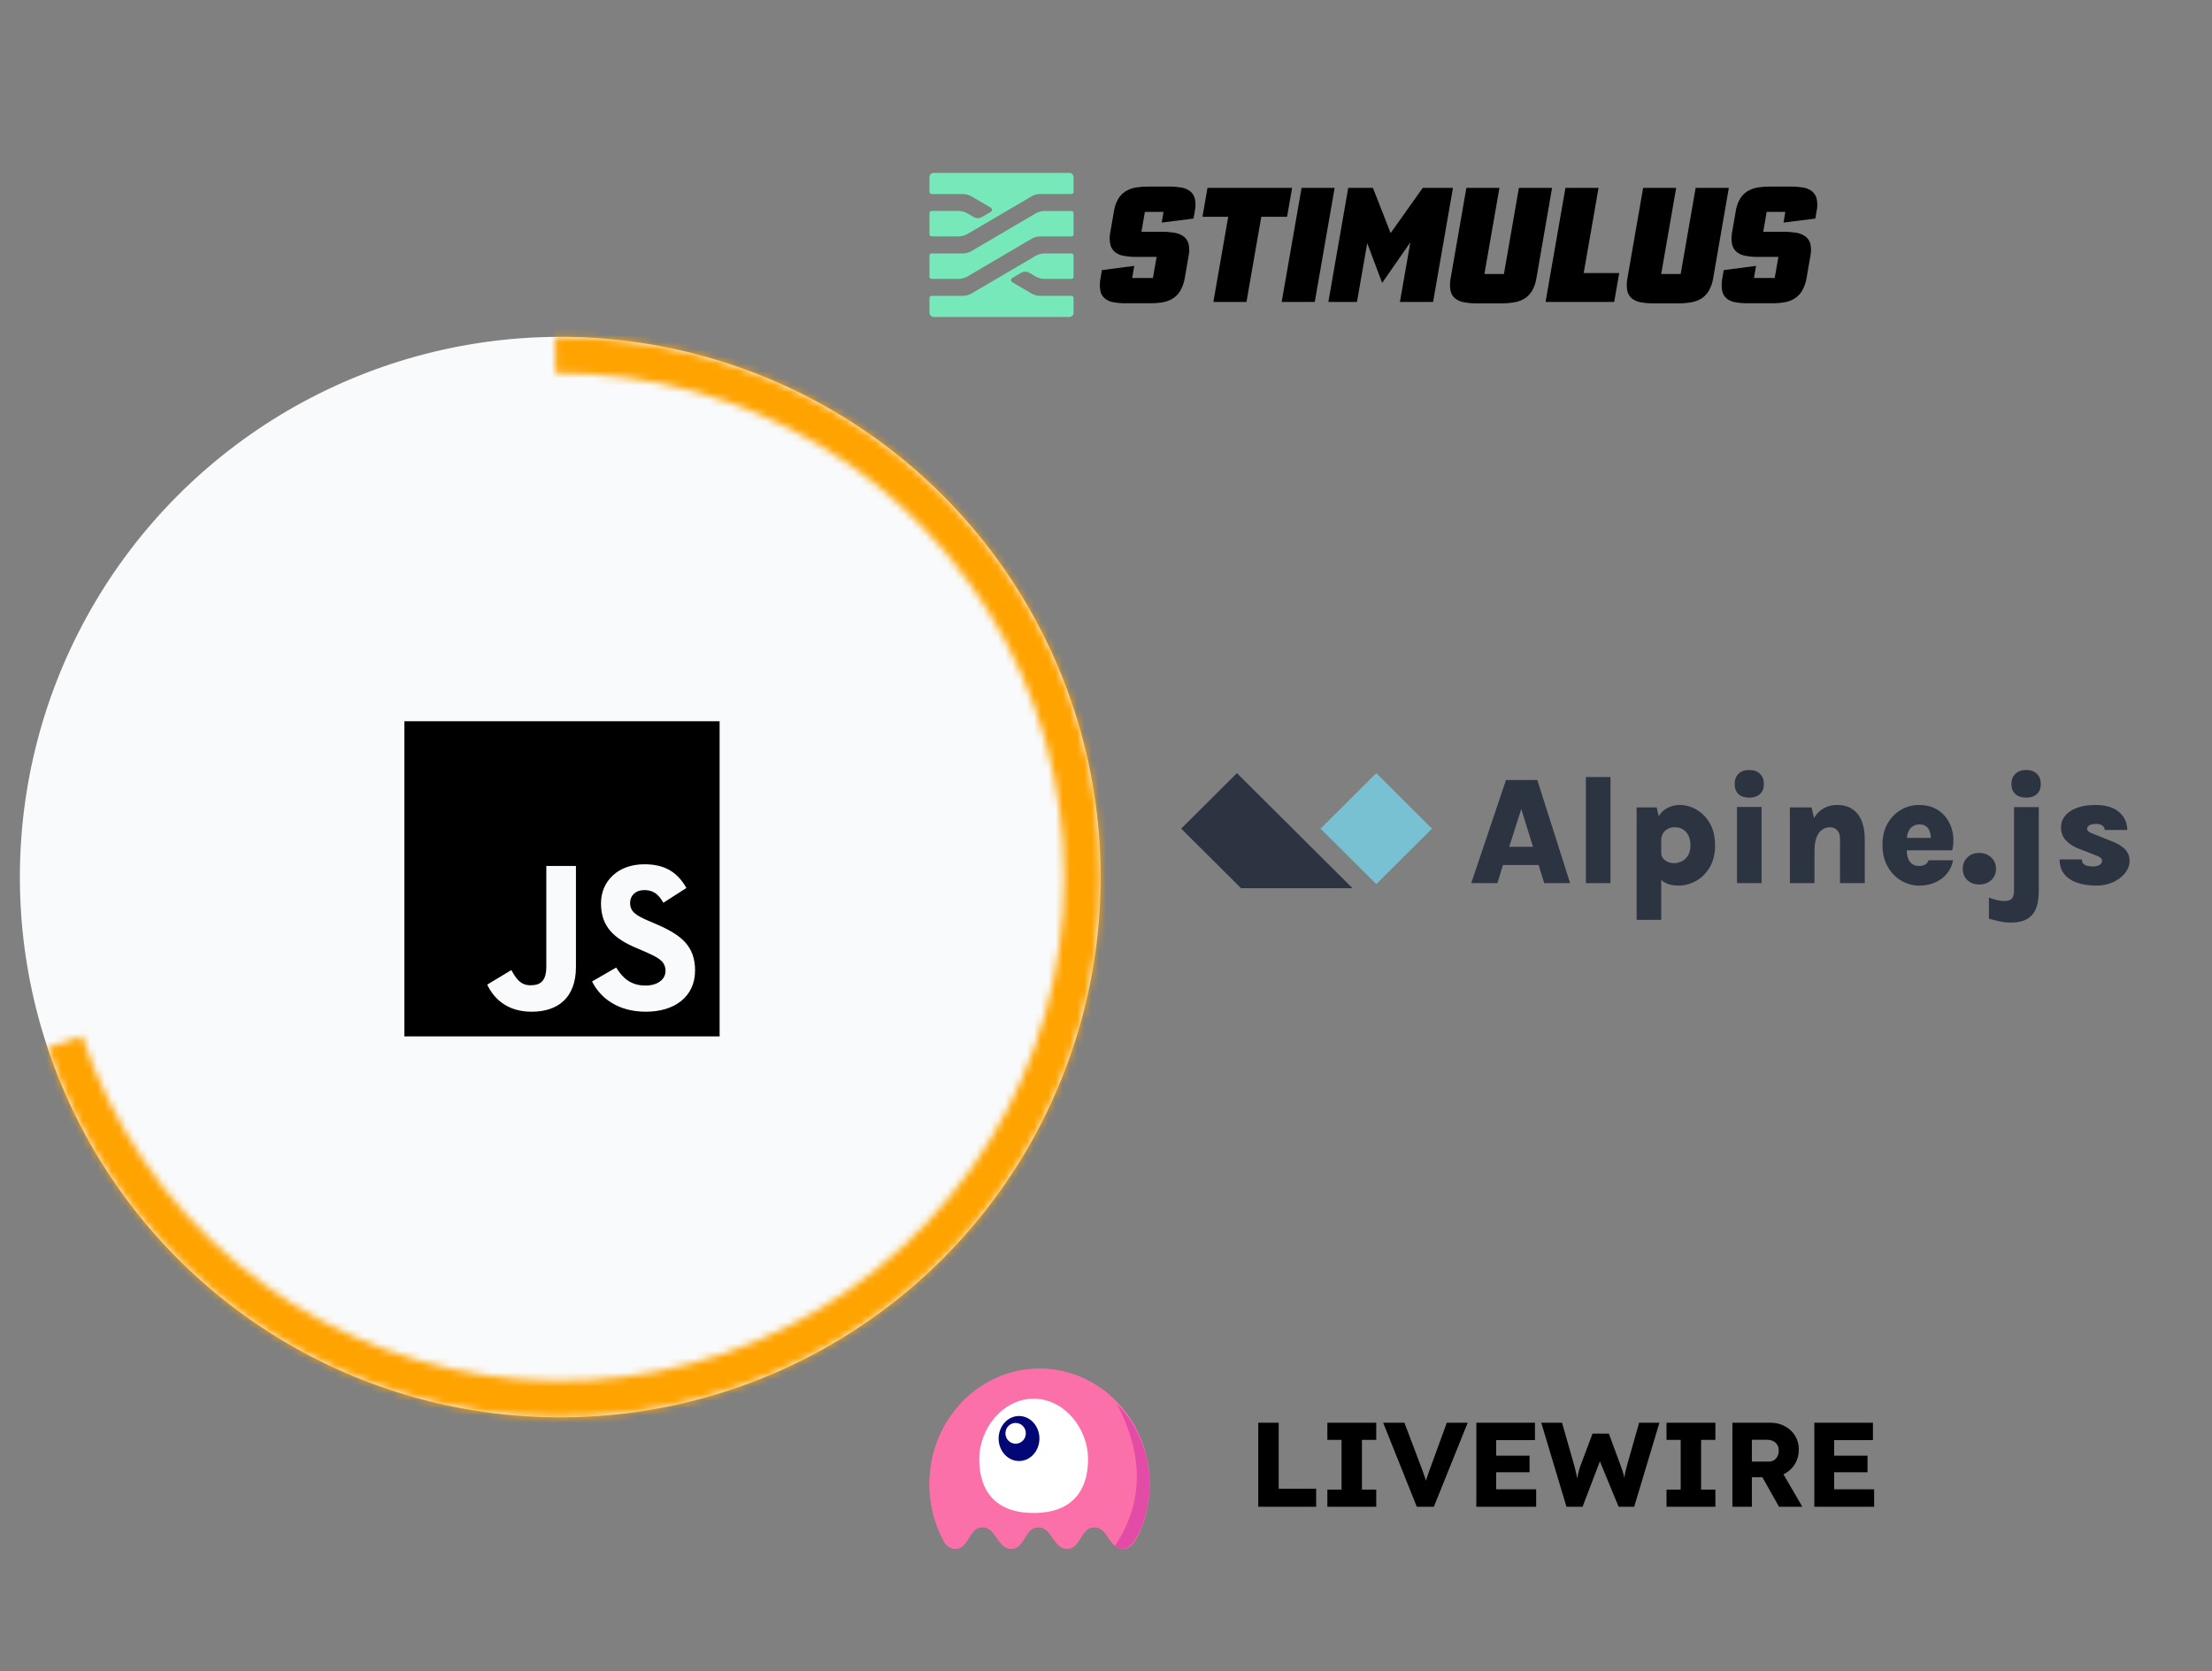
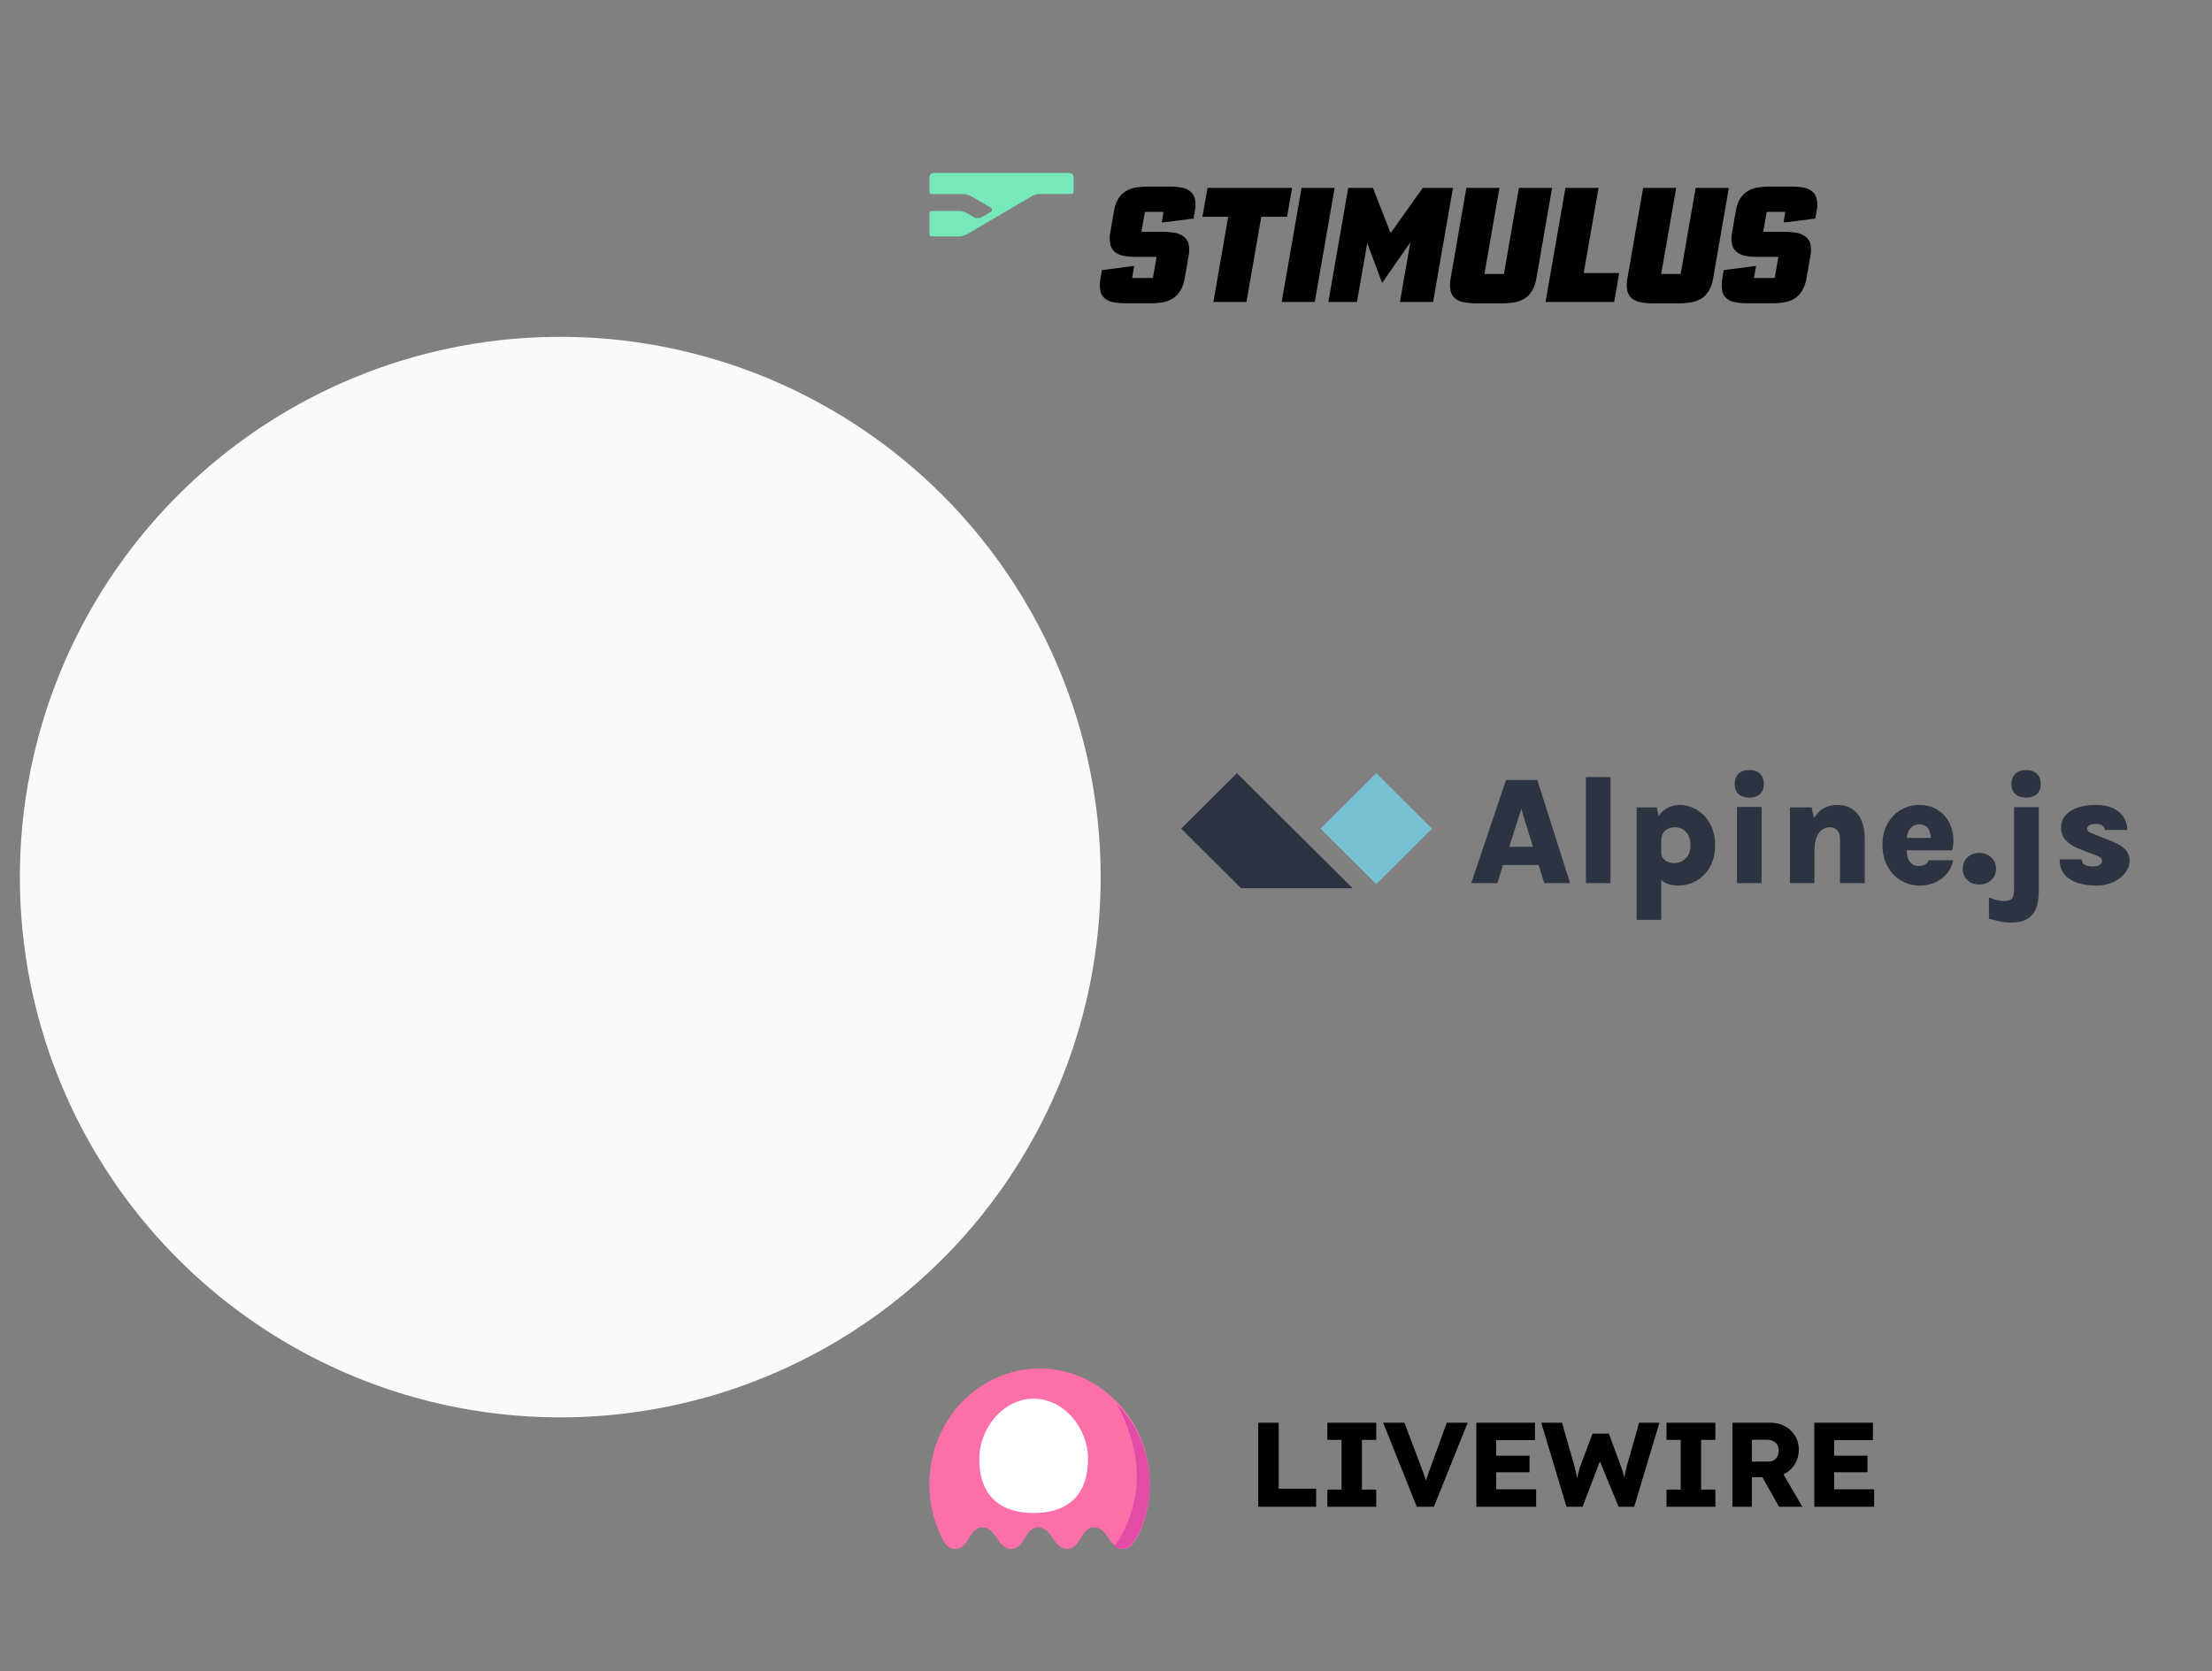
<svg xmlns="http://www.w3.org/2000/svg" width="307" height="232" viewBox="0 0 307 232" fill="none">
  <rect x="0" y="0" width="307" height="232" fill="#808080" stroke="none" />
  <g clip-path="url(#clip0_1200_621)">
    <path d="M174.633 209.167V197.5H177.467V206.667H182.667V209.167H174.633ZM184.223 209.167V206.783H186.19V199.883H184.223V197.5H191.007V199.883H189.023V206.783H191.007V209.167H184.223ZM196.634 209.167L191.967 197.5H194.917L197.167 203.45C197.301 203.794 197.412 204.094 197.501 204.35C197.601 204.606 197.684 204.844 197.751 205.067C197.829 205.289 197.896 205.517 197.951 205.75C198.017 205.972 198.09 206.227 198.167 206.517H197.651C197.803 205.867 197.992 205.228 198.217 204.6C198.329 204.278 198.467 203.894 198.634 203.45L200.801 197.5H203.701L199.001 209.167H196.634ZM204.899 209.167V197.5H213.033V199.917H207.65V206.75H213.2V209.167H204.899ZM206.232 204.383V202.083H212.282V204.383H206.232ZM217.408 209.167L213.908 197.5H216.792L218.542 203.633C218.619 203.911 218.686 204.194 218.742 204.483C218.808 204.761 218.858 205.027 218.892 205.283C218.936 205.539 218.969 205.778 218.992 206C219.014 206.211 219.036 206.389 219.058 206.533H218.692C218.758 206.122 218.814 205.756 218.858 205.433C218.914 205.111 218.975 204.811 219.042 204.533C219.108 204.244 219.192 203.944 219.292 203.633L221.025 199.017H223.292L224.992 203.633C225.125 204 225.236 204.344 225.325 204.667C225.414 204.989 225.481 205.3 225.525 205.6C225.581 205.889 225.625 206.177 225.658 206.467L225.325 206.517C225.347 206.317 225.364 206.133 225.375 205.967C225.386 205.789 225.397 205.622 225.408 205.467C225.431 205.3 225.452 205.128 225.475 204.95C225.497 204.773 225.531 204.577 225.575 204.367C225.619 204.144 225.681 203.894 225.758 203.617L227.492 197.5H230.308L226.808 209.167H224.642L221.875 202.45L222.192 202.483L219.642 209.167H217.408ZM231.294 209.167V206.783H233.261V199.883H231.294V197.5H238.077V199.883H236.094V206.783H238.077V209.167H231.294ZM240.439 209.167V197.5H245.689C246.434 197.5 247.106 197.661 247.706 197.983C248.317 198.306 248.795 198.75 249.139 199.317C249.484 199.873 249.656 200.506 249.656 201.217C249.656 201.95 249.484 202.611 249.139 203.2C248.798 203.775 248.309 204.247 247.722 204.567C247.122 204.9 246.445 205.067 245.689 205.067H243.139V209.167H240.439ZM246.906 209.167L243.939 203.9L246.839 203.483L250.139 209.167H246.906ZM243.139 202.9H245.439C245.728 202.9 245.978 202.839 246.189 202.717C246.412 202.583 246.578 202.4 246.689 202.167C246.812 201.933 246.872 201.667 246.872 201.367C246.872 201.067 246.806 200.806 246.672 200.583C246.538 200.349 246.334 200.163 246.089 200.05C245.845 199.928 245.545 199.867 245.189 199.867H243.139V202.9ZM251.808 209.167V197.5H259.942V199.917H254.558V206.75H260.108V209.167H251.808ZM253.142 204.383V202.083H259.192V204.383H253.142Z" fill="black" />
    <path fill-rule="evenodd" clip-rule="evenodd" d="M158 213.088C157.433 213.945 157.004 215 155.853 215C153.914 215 153.809 212.011 151.869 212.011C149.93 212.011 150.035 215 148.097 215C146.158 215 146.053 212.011 144.113 212.011C142.174 212.011 142.279 215 140.34 215C138.402 215 138.297 212.011 136.357 212.011C134.417 212.011 134.523 215 132.583 215C131.974 215 131.546 214.705 131.185 214.3C129.745 211.783 128.992 208.933 129 206.033C129 197.177 135.84 190 144.278 190C152.717 190 159.556 197.178 159.556 206.033C159.556 208.564 158.996 210.958 158 213.088Z" fill="#FB70A9" />
    <path fill-rule="evenodd" clip-rule="evenodd" d="M158 213.088C157.433 213.945 157.004 215 155.853 215C153.914 215 153.809 212.011 151.869 212.011C149.93 212.011 150.035 215 148.097 215C146.158 215 146.053 212.011 144.113 212.011C142.174 212.011 142.279 215 140.34 215C138.402 215 138.297 212.011 136.357 212.011C134.417 212.011 134.523 215 132.583 215C131.974 215 131.546 214.705 131.185 214.3C129.745 211.783 128.992 208.933 129 206.033C129 197.177 135.84 190 144.278 190C152.717 190 159.556 197.178 159.556 206.033C159.556 208.564 158.996 210.958 158 213.088Z" fill="#FB70A9" />
    <path fill-rule="evenodd" clip-rule="evenodd" d="M154.695 214.68C158.698 208.725 158.802 202.118 155.005 194.86C157.93 197.856 159.564 201.879 159.556 206.066C159.556 208.588 158.976 210.975 157.944 213.095C157.356 213.948 156.911 215 155.716 215C155.308 215 154.978 214.876 154.695 214.68Z" fill="#E24CA6" />
    <path fill-rule="evenodd" clip-rule="evenodd" d="M143.458 210.032C148.772 210.032 151.008 206.95 151.008 202.574C151.008 198.195 147.629 194.167 143.458 194.167C139.289 194.167 135.909 198.196 135.909 202.573C135.909 206.95 138.145 210.032 143.458 210.032Z" fill="white" />
-     <path d="M141.429 202.821C142.992 202.821 144.26 201.421 144.26 199.696C144.26 197.97 142.993 196.571 141.429 196.571C139.866 196.571 138.598 197.97 138.598 199.696C138.598 201.421 139.865 202.821 141.429 202.821Z" fill="#030776" />
    <path d="M140.958 200.416C141.739 200.416 142.373 199.771 142.373 198.975C142.373 198.177 141.74 197.532 140.957 197.532C140.176 197.532 139.542 198.177 139.542 198.974C139.542 199.771 140.175 200.416 140.958 200.416Z" fill="white" />
  </g>
  <circle cx="77.759" cy="121.759" r="75" transform="rotate(87.852 77.759 121.759)" fill="#F9FAFB" />
  <mask id="path-9-inside-1_1200_621" fill="white">
    <path d="M6.592 145.427C10.96 158.56 18.876 170.228 29.465 179.139C40.053 188.051 52.901 193.859 66.586 195.921C80.271 197.983 94.26 196.218 107.004 190.821C119.749 185.425 130.751 176.607 138.794 165.344C146.837 154.082 151.607 140.813 152.575 127.007C153.544 113.202 150.674 99.397 144.282 87.122C137.891 74.846 128.228 64.579 116.362 57.455C104.496 50.332 90.891 46.631 77.052 46.761L77.1 51.823C90.004 51.701 102.692 55.153 113.757 61.795C124.821 68.438 133.833 78.012 139.793 89.459C145.753 100.906 148.429 113.779 147.526 126.653C146.623 139.527 142.175 151.9 134.675 162.403C127.175 172.905 116.915 181.128 105.031 186.16C93.147 191.192 80.102 192.838 67.34 190.916C54.579 188.993 42.598 183.577 32.724 175.267C22.85 166.956 15.468 156.076 11.395 143.83L6.592 145.427Z" />
  </mask>
-   <path d="M6.592 145.427C10.96 158.56 18.876 170.228 29.465 179.139C40.053 188.051 52.901 193.859 66.586 195.921C80.271 197.983 94.26 196.218 107.004 190.821C119.749 185.425 130.751 176.607 138.794 165.344C146.837 154.082 151.607 140.813 152.575 127.007C153.544 113.202 150.674 99.397 144.282 87.122C137.891 74.846 128.228 64.579 116.362 57.455C104.496 50.332 90.891 46.631 77.052 46.761L77.1 51.823C90.004 51.701 102.692 55.153 113.757 61.795C124.821 68.438 133.833 78.012 139.793 89.459C145.753 100.906 148.429 113.779 147.526 126.653C146.623 139.527 142.175 151.9 134.675 162.403C127.175 172.905 116.915 181.128 105.031 186.16C93.147 191.192 80.102 192.838 67.34 190.916C54.579 188.993 42.598 183.577 32.724 175.267C22.85 166.956 15.468 156.076 11.395 143.83L6.592 145.427Z" stroke="#FFA300" stroke-width="8" mask="url(#path-9-inside-1_1200_621)" />
-   <path d="M56.125 100.125V143.875H99.875V100.125H56.125ZM79.934 134.246C79.934 138.504 77.434 140.447 73.791 140.447C70.5 140.447 68.596 138.748 67.619 136.687L70.969 134.666C71.613 135.809 72.199 136.775 73.615 136.775C74.963 136.775 75.822 136.248 75.822 134.187V120.213H79.934V134.246ZM89.66 140.447C85.842 140.447 83.371 138.631 82.17 136.248L85.519 134.314C86.398 135.75 87.551 136.814 89.572 136.814C91.272 136.814 92.365 135.965 92.365 134.783C92.365 133.377 91.252 132.879 89.367 132.049L88.342 131.609C85.373 130.35 83.41 128.758 83.41 125.408C83.41 122.322 85.764 119.979 89.426 119.979C92.043 119.979 93.918 120.887 95.266 123.27L92.062 125.32C91.359 124.061 90.598 123.562 89.416 123.562C88.215 123.562 87.453 124.324 87.453 125.32C87.453 126.551 88.215 127.049 89.982 127.82L91.008 128.26C94.504 129.754 96.467 131.287 96.467 134.725C96.467 138.416 93.557 140.447 89.66 140.447Z" fill="black" />
  <path d="M207.819 122.597L208.598 120.079H213.539L214.318 122.597H217.915L213.358 108.276H209.014L204.191 122.597H207.819ZM212.76 117.55H209.463L211.138 112.31L212.76 117.55ZM223.517 122.597V107.87H220.102V122.597H223.517ZM230.561 127.698L230.56 122.155L230.571 122.164C230.678 122.264 230.793 122.352 230.915 122.431L230.977 122.469C231.496 122.782 232.143 122.939 232.919 122.939C233.808 122.939 234.642 122.718 235.421 122.277C236.2 121.836 236.83 121.199 237.31 120.367C237.791 119.535 238.031 118.528 238.031 117.347C238.031 116.159 237.794 115.149 237.321 114.316C236.848 113.484 236.234 112.847 235.48 112.406C234.726 111.965 233.929 111.744 233.09 111.744C232.457 111.744 231.859 111.906 231.297 112.23C230.892 112.463 230.544 112.798 230.252 113.236L230.21 113.301L229.931 112.086H227.146V127.698H230.561ZM232.375 119.823C232.047 119.823 231.745 119.762 231.468 119.641C231.19 119.52 230.97 119.353 230.806 119.14C230.642 118.926 230.561 118.677 230.561 118.393H230.56V116.664L230.562 116.591C230.571 116.275 230.64 115.996 230.77 115.754L230.801 115.698C230.961 115.424 231.183 115.213 231.468 115.063C231.752 114.914 232.076 114.839 232.439 114.839C232.887 114.839 233.273 114.942 233.597 115.149C233.92 115.355 234.171 115.647 234.349 116.024C234.527 116.401 234.616 116.842 234.616 117.347C234.616 117.944 234.497 118.425 234.258 118.788C234.02 119.15 233.728 119.414 233.383 119.577C233.038 119.741 232.702 119.823 232.375 119.823ZM242.78 110.73C243.406 110.73 243.9 110.565 244.263 110.234C244.626 109.903 244.807 109.436 244.807 108.831C244.807 108.24 244.626 107.769 244.263 107.417C243.9 107.065 243.406 106.889 242.78 106.889C242.132 106.889 241.632 107.065 241.28 107.417C240.928 107.769 240.752 108.24 240.752 108.831C240.752 109.436 240.928 109.903 241.28 110.234C241.632 110.565 242.132 110.73 242.78 110.73ZM244.487 122.597V112.022H241.072V122.597H244.487ZM251.829 122.597V118.169L251.83 118.06C251.838 117.342 251.927 116.755 252.097 116.299L252.123 116.232C252.318 115.744 252.58 115.39 252.907 115.17C253.234 114.949 253.593 114.839 253.985 114.839C254.369 114.839 254.696 114.972 254.967 115.239C255.237 115.506 255.372 115.917 255.372 116.472V122.597H258.808V116.472C258.808 115.554 258.673 114.739 258.403 114.028C258.132 113.317 257.711 112.758 257.138 112.353C256.566 111.947 255.827 111.744 254.924 111.744C254.134 111.744 253.428 111.965 252.806 112.406C252.419 112.68 252.083 113.051 251.799 113.519L251.769 113.568L251.424 112.086H248.414V122.597H251.829ZM266.353 122.939C267.221 122.939 267.988 122.782 268.653 122.469C269.318 122.156 269.859 121.733 270.275 121.199C270.691 120.666 270.953 120.072 271.059 119.417H267.666C267.573 119.695 267.41 119.897 267.175 120.025C266.94 120.154 266.666 120.218 266.353 120.218C265.969 120.218 265.651 120.127 265.398 119.945C265.146 119.764 264.955 119.51 264.827 119.182C264.699 118.855 264.635 118.467 264.635 118.019L264.635 118.041H270.953C271.121 117.286 271.154 116.552 271.051 115.838L271.033 115.719C270.908 114.969 270.645 114.295 270.243 113.697C269.841 113.1 269.313 112.625 268.658 112.273C268.004 111.92 267.235 111.744 266.353 111.744C265.464 111.744 264.632 111.965 263.856 112.406C263.081 112.847 262.455 113.482 261.978 114.311C261.501 115.14 261.263 116.134 261.263 117.294C261.263 118.453 261.503 119.456 261.983 120.303C262.463 121.15 263.091 121.801 263.867 122.256C264.642 122.711 265.471 122.939 266.353 122.939ZM267.975 116.312H264.65L264.651 116.309C264.677 116.017 264.735 115.758 264.826 115.53L264.854 115.463C265 115.133 265.206 114.88 265.473 114.706C265.74 114.531 266.054 114.444 266.417 114.444C266.745 114.444 267.013 114.51 267.223 114.642C267.433 114.773 267.595 114.948 267.709 115.165C267.822 115.382 267.899 115.618 267.938 115.874C267.958 116.002 267.97 116.129 267.974 116.256L267.975 116.312ZM274.688 122.789C275.364 122.789 275.922 122.585 276.363 122.176C276.804 121.767 277.025 121.246 277.025 120.612C277.025 119.979 276.804 119.453 276.363 119.033C275.922 118.613 275.364 118.403 274.688 118.403C274.012 118.403 273.462 118.613 273.039 119.033C272.616 119.453 272.404 119.979 272.404 120.612C272.404 121.238 272.616 121.758 273.039 122.17C273.462 122.583 274.012 122.789 274.688 122.789ZM281.208 110.73C281.834 110.73 282.329 110.565 282.692 110.234C283.054 109.903 283.236 109.436 283.236 108.831C283.236 108.24 283.054 107.769 282.692 107.417C282.329 107.065 281.834 106.889 281.208 106.889C280.582 106.889 280.084 107.065 279.714 107.417C279.344 107.769 279.159 108.24 279.159 108.831C279.159 109.436 279.344 109.903 279.714 110.234C280.084 110.565 280.582 110.73 281.208 110.73ZM279.17 128.072C280.415 128.072 281.358 127.732 281.998 127.053C282.638 126.373 282.958 125.226 282.958 123.611V112.043H279.522V123.547C279.522 124.159 279.414 124.568 279.197 124.774C278.98 124.981 278.65 125.084 278.209 125.084C277.868 125.084 277.498 125.034 277.1 124.934C276.701 124.835 276.349 124.725 276.043 124.604V127.538C276.534 127.673 277.021 127.796 277.505 127.906C277.989 128.017 278.544 128.072 279.17 128.072ZM290.941 122.939C291.823 122.939 292.613 122.775 293.31 122.448C294.007 122.121 294.557 121.696 294.959 121.173C295.361 120.65 295.561 120.097 295.561 119.513C295.561 118.873 295.355 118.339 294.943 117.912C294.53 117.486 293.964 117.13 293.246 116.845L290.343 115.682C289.895 115.526 289.671 115.312 289.671 115.042C289.671 114.843 289.777 114.683 289.991 114.562C290.204 114.441 290.496 114.38 290.866 114.38C291.314 114.38 291.634 114.464 291.826 114.631C292.019 114.798 292.115 114.996 292.115 115.223H295.241C295.234 114.213 294.854 113.381 294.099 112.726C293.345 112.072 292.268 111.744 290.866 111.744C289.372 111.744 288.195 112.032 287.334 112.609C286.473 113.185 286.042 113.939 286.042 114.871C286.042 115.533 286.247 116.104 286.656 116.584C287.065 117.064 287.647 117.461 288.401 117.774L290.951 118.766C291.222 118.873 291.421 118.98 291.549 119.086C291.677 119.193 291.741 119.335 291.741 119.513C291.741 119.648 291.695 119.775 291.602 119.892C291.51 120.009 291.371 120.104 291.186 120.175C291.001 120.246 290.766 120.282 290.482 120.282C290.012 120.282 289.641 120.21 289.367 120.068C289.093 119.926 288.949 119.67 288.934 119.3H285.85C285.843 120.118 286.055 120.796 286.485 121.333C286.916 121.87 287.515 122.272 288.283 122.539C289.052 122.805 289.938 122.939 290.941 122.939Z" fill="#2D3441" />
  <path fill-rule="evenodd" clip-rule="evenodd" d="M191.011 107.328L198.748 115.031L191.011 122.733L183.275 115.031L191.011 107.328Z" fill="#77C1D2" />
  <path fill-rule="evenodd" clip-rule="evenodd" d="M171.67 107.328L187.709 123.296H172.236L163.934 115.031L171.67 107.328Z" fill="#2D3441" />
  <g clip-path="url(#clip1_1200_621)">
    <path d="M129.587 24H148.413C148.567 24 148.715 24.06 148.825 24.168C148.934 24.276 148.997 24.423 149 24.577V26.459C149 26.624 149 26.706 148.968 26.769C148.94 26.825 148.895 26.87 148.839 26.898C148.776 26.93 148.694 26.93 148.529 26.93H144.307C143.924 26.945 143.55 27.048 143.213 27.23L134.213 32.517C133.875 32.699 133.5 32.801 133.117 32.817H129.471C129.306 32.817 129.224 32.817 129.161 32.785C129.105 32.756 129.06 32.711 129.032 32.656C129 32.593 129 32.511 129 32.346V29.757C129 29.593 129 29.51 129.032 29.447C129.06 29.392 129.105 29.347 129.161 29.319C129.224 29.287 129.306 29.287 129.471 29.287H133.117C133.5 29.303 133.875 29.406 134.213 29.587L135.213 30.17C135.368 30.25 135.539 30.291 135.713 30.291C135.887 30.291 136.059 30.25 136.213 30.17L137.493 29.417C137.548 29.389 137.594 29.346 137.626 29.294C137.658 29.241 137.675 29.181 137.675 29.12C137.675 29.059 137.658 28.998 137.626 28.946C137.594 28.894 137.548 28.851 137.493 28.823L134.8 27.24C134.463 27.059 134.089 26.957 133.707 26.94H129.471C129.306 26.94 129.224 26.94 129.161 26.908C129.105 26.88 129.06 26.835 129.032 26.779C129 26.716 129 26.634 129 26.469V24.587C129 24.431 129.062 24.282 129.172 24.172C129.282 24.062 129.431 24 129.587 24Z" fill="#77E8B9" />
-     <path d="M144.883 29.293C144.5 29.31 144.125 29.412 143.787 29.593L134.787 34.883C134.449 35.064 134.076 35.166 133.693 35.183H129.471C129.306 35.183 129.224 35.183 129.161 35.215C129.105 35.243 129.06 35.288 129.032 35.343C129 35.407 129 35.489 129 35.654V38.242C129 38.407 129 38.489 129.032 38.552C129.06 38.608 129.105 38.653 129.161 38.681C129.224 38.713 129.306 38.713 129.471 38.713H133.117C133.5 38.696 133.875 38.594 134.213 38.413L143.213 33.123C143.551 32.942 143.924 32.84 144.307 32.823H148.529C148.694 32.823 148.776 32.823 148.839 32.791C148.895 32.763 148.94 32.718 148.968 32.662C149 32.599 149 32.517 149 32.352V29.764C149 29.599 149 29.517 148.968 29.453C148.94 29.398 148.895 29.353 148.839 29.325C148.776 29.293 148.694 29.293 148.529 29.293H144.883Z" fill="#77E8B9" />
-     <path d="M144.883 35.187C144.5 35.203 144.125 35.306 143.787 35.486L134.787 40.773C134.45 40.955 134.076 41.058 133.693 41.073H129.471C129.306 41.073 129.224 41.073 129.161 41.105C129.105 41.133 129.06 41.178 129.032 41.234C129 41.297 129 41.379 129 41.544V43.426C129.004 43.58 129.068 43.725 129.177 43.832C129.287 43.939 129.434 43.999 129.587 44H148.413C148.568 43.999 148.716 43.937 148.826 43.828C148.936 43.719 148.998 43.571 149 43.416V41.534C149 41.369 149 41.287 148.968 41.224C148.94 41.169 148.895 41.123 148.839 41.095C148.776 41.063 148.694 41.063 148.529 41.063H144.293C143.911 41.048 143.537 40.945 143.2 40.763L140.507 39.183C140.451 39.156 140.405 39.113 140.372 39.06C140.339 39.008 140.322 38.947 140.322 38.885C140.322 38.823 140.339 38.762 140.372 38.709C140.405 38.657 140.451 38.614 140.507 38.587L141.787 37.837C141.941 37.757 142.113 37.715 142.287 37.715C142.461 37.715 142.632 37.757 142.787 37.837L143.787 38.416C144.125 38.599 144.5 38.701 144.883 38.717H148.529C148.694 38.717 148.776 38.717 148.839 38.684C148.895 38.656 148.94 38.611 148.968 38.556C149 38.493 149 38.411 149 38.246V35.657C149 35.492 149 35.41 148.968 35.347C148.94 35.292 148.895 35.247 148.839 35.219C148.776 35.187 148.694 35.187 148.529 35.187H144.883Z" fill="#77E8B9" />
    <path d="M250.243 26.031C250.681 26.097 251.096 26.268 251.453 26.53C251.786 26.792 252.022 27.156 252.126 27.566C252.257 28.134 252.257 28.724 252.126 29.292L251.946 30.341L247.535 30.898L247.781 29.415H245.193L244.716 32.174H247.545C248.12 32.169 248.695 32.213 249.264 32.304C249.721 32.368 250.157 32.54 250.536 32.803C250.885 33.055 251.139 33.416 251.256 33.83C251.384 34.4 251.384 34.992 251.256 35.562L250.736 38.56C250.641 39.185 250.434 39.788 250.123 40.339C249.87 40.777 249.517 41.149 249.094 41.425C248.668 41.693 248.194 41.874 247.698 41.958C247.12 42.056 246.535 42.103 245.949 42.098H242.544C241.968 42.104 241.393 42.057 240.825 41.958C240.384 41.889 239.97 41.706 239.623 41.425C239.304 41.144 239.088 40.764 239.01 40.346C238.911 39.757 238.925 39.154 239.05 38.57L239.23 37.498L243.72 36.908L243.427 38.593H246.309L246.822 35.662H243.993C243.412 35.669 242.83 35.62 242.258 35.515C241.808 35.445 241.383 35.26 241.025 34.979C240.7 34.699 240.475 34.319 240.386 33.9C240.274 33.307 240.286 32.698 240.419 32.111L240.905 29.305C240.992 28.695 241.198 28.108 241.512 27.576C241.772 27.153 242.128 26.796 242.551 26.534C242.979 26.28 243.452 26.11 243.944 26.031C244.494 25.941 245.051 25.898 245.609 25.901H248.608C249.156 25.896 249.703 25.94 250.243 26.031ZM163.946 26.031C164.383 26.097 164.798 26.268 165.155 26.53C165.488 26.792 165.725 27.156 165.828 27.566C165.96 28.134 165.96 28.724 165.828 29.292L165.648 30.341L161.237 30.898L161.484 29.415H158.895L158.419 32.174H161.247C161.823 32.169 162.398 32.213 162.966 32.304C163.424 32.368 163.86 32.54 164.239 32.803C164.588 33.055 164.841 33.416 164.958 33.83C165.086 34.4 165.086 34.992 164.958 35.562L164.439 38.56C164.344 39.185 164.136 39.788 163.826 40.339C163.572 40.777 163.22 41.149 162.796 41.425C162.371 41.693 161.896 41.875 161.4 41.958C160.823 42.056 160.237 42.103 159.651 42.098H156.247C155.671 42.104 155.095 42.057 154.528 41.958C154.087 41.889 153.672 41.706 153.325 41.425C153.006 41.144 152.791 40.764 152.712 40.346C152.613 39.757 152.627 39.154 152.752 38.57L152.932 37.498L157.423 36.908L157.129 38.593H160.011L160.524 35.662H157.696C157.114 35.669 156.533 35.62 155.96 35.515C155.51 35.445 155.086 35.26 154.727 34.979C154.402 34.699 154.177 34.319 154.088 33.9C153.977 33.307 153.988 32.698 154.121 32.111L154.608 29.305C154.695 28.695 154.901 28.108 155.214 27.576C155.475 27.153 155.831 26.796 156.253 26.534C156.682 26.28 157.154 26.11 157.646 26.031C158.196 25.941 158.754 25.898 159.312 25.901H162.31C162.858 25.896 163.405 25.94 163.946 26.031ZM167.587 26.082H179.33L178.627 30.097H175.053L172.994 41.917H168.403L170.462 30.097H166.887L167.587 26.082ZM180.643 26.082L177.881 41.917H182.475L185.234 26.082H180.643ZM193.003 32.359L197.46 26.082H201.654L198.896 41.917H194.292L195.741 33.638L191.827 39.272L189.755 33.751L188.332 41.917H184.361L187.119 26.082H190.547L193.003 32.359ZM210.805 26.082L208.726 38.039H206.021L208.103 26.082H203.516L201.344 38.579C201.217 39.164 201.208 39.769 201.317 40.358C201.404 40.779 201.63 41.16 201.96 41.437C202.324 41.715 202.753 41.898 203.206 41.967C203.779 42.068 204.36 42.116 204.942 42.11H208.37C208.976 42.115 209.581 42.067 210.179 41.967C210.686 41.886 211.173 41.706 211.611 41.437C212.034 41.163 212.387 40.793 212.641 40.358C212.946 39.806 213.151 39.203 213.244 38.579L215.409 26.082H210.805ZM217.264 26.082H221.858L219.799 37.902H224.73L224.03 41.917H214.505L217.264 26.082ZM235.337 26.082L233.258 38.039H230.553L232.635 26.082H228.048L225.876 38.579C225.749 39.164 225.74 39.769 225.849 40.358C225.936 40.78 226.162 41.16 226.492 41.437C226.856 41.715 227.285 41.898 227.738 41.967C228.311 42.068 228.892 42.116 229.474 42.11H232.902C233.508 42.115 234.113 42.067 234.711 41.967C235.218 41.886 235.705 41.706 236.143 41.437C236.566 41.163 236.919 40.793 237.173 40.358C237.478 39.806 237.683 39.203 237.776 38.579L239.941 26.082H235.337Z" fill="black" />
  </g>
  <defs>
    <clipPath id="clip0_1200_621">
      <rect width="132.5" height="25" fill="white" transform="translate(129 190)" />
    </clipPath>
    <clipPath id="clip1_1200_621">
      <rect width="123.333" height="20" fill="white" transform="translate(129 24)" />
    </clipPath>
  </defs>
</svg>